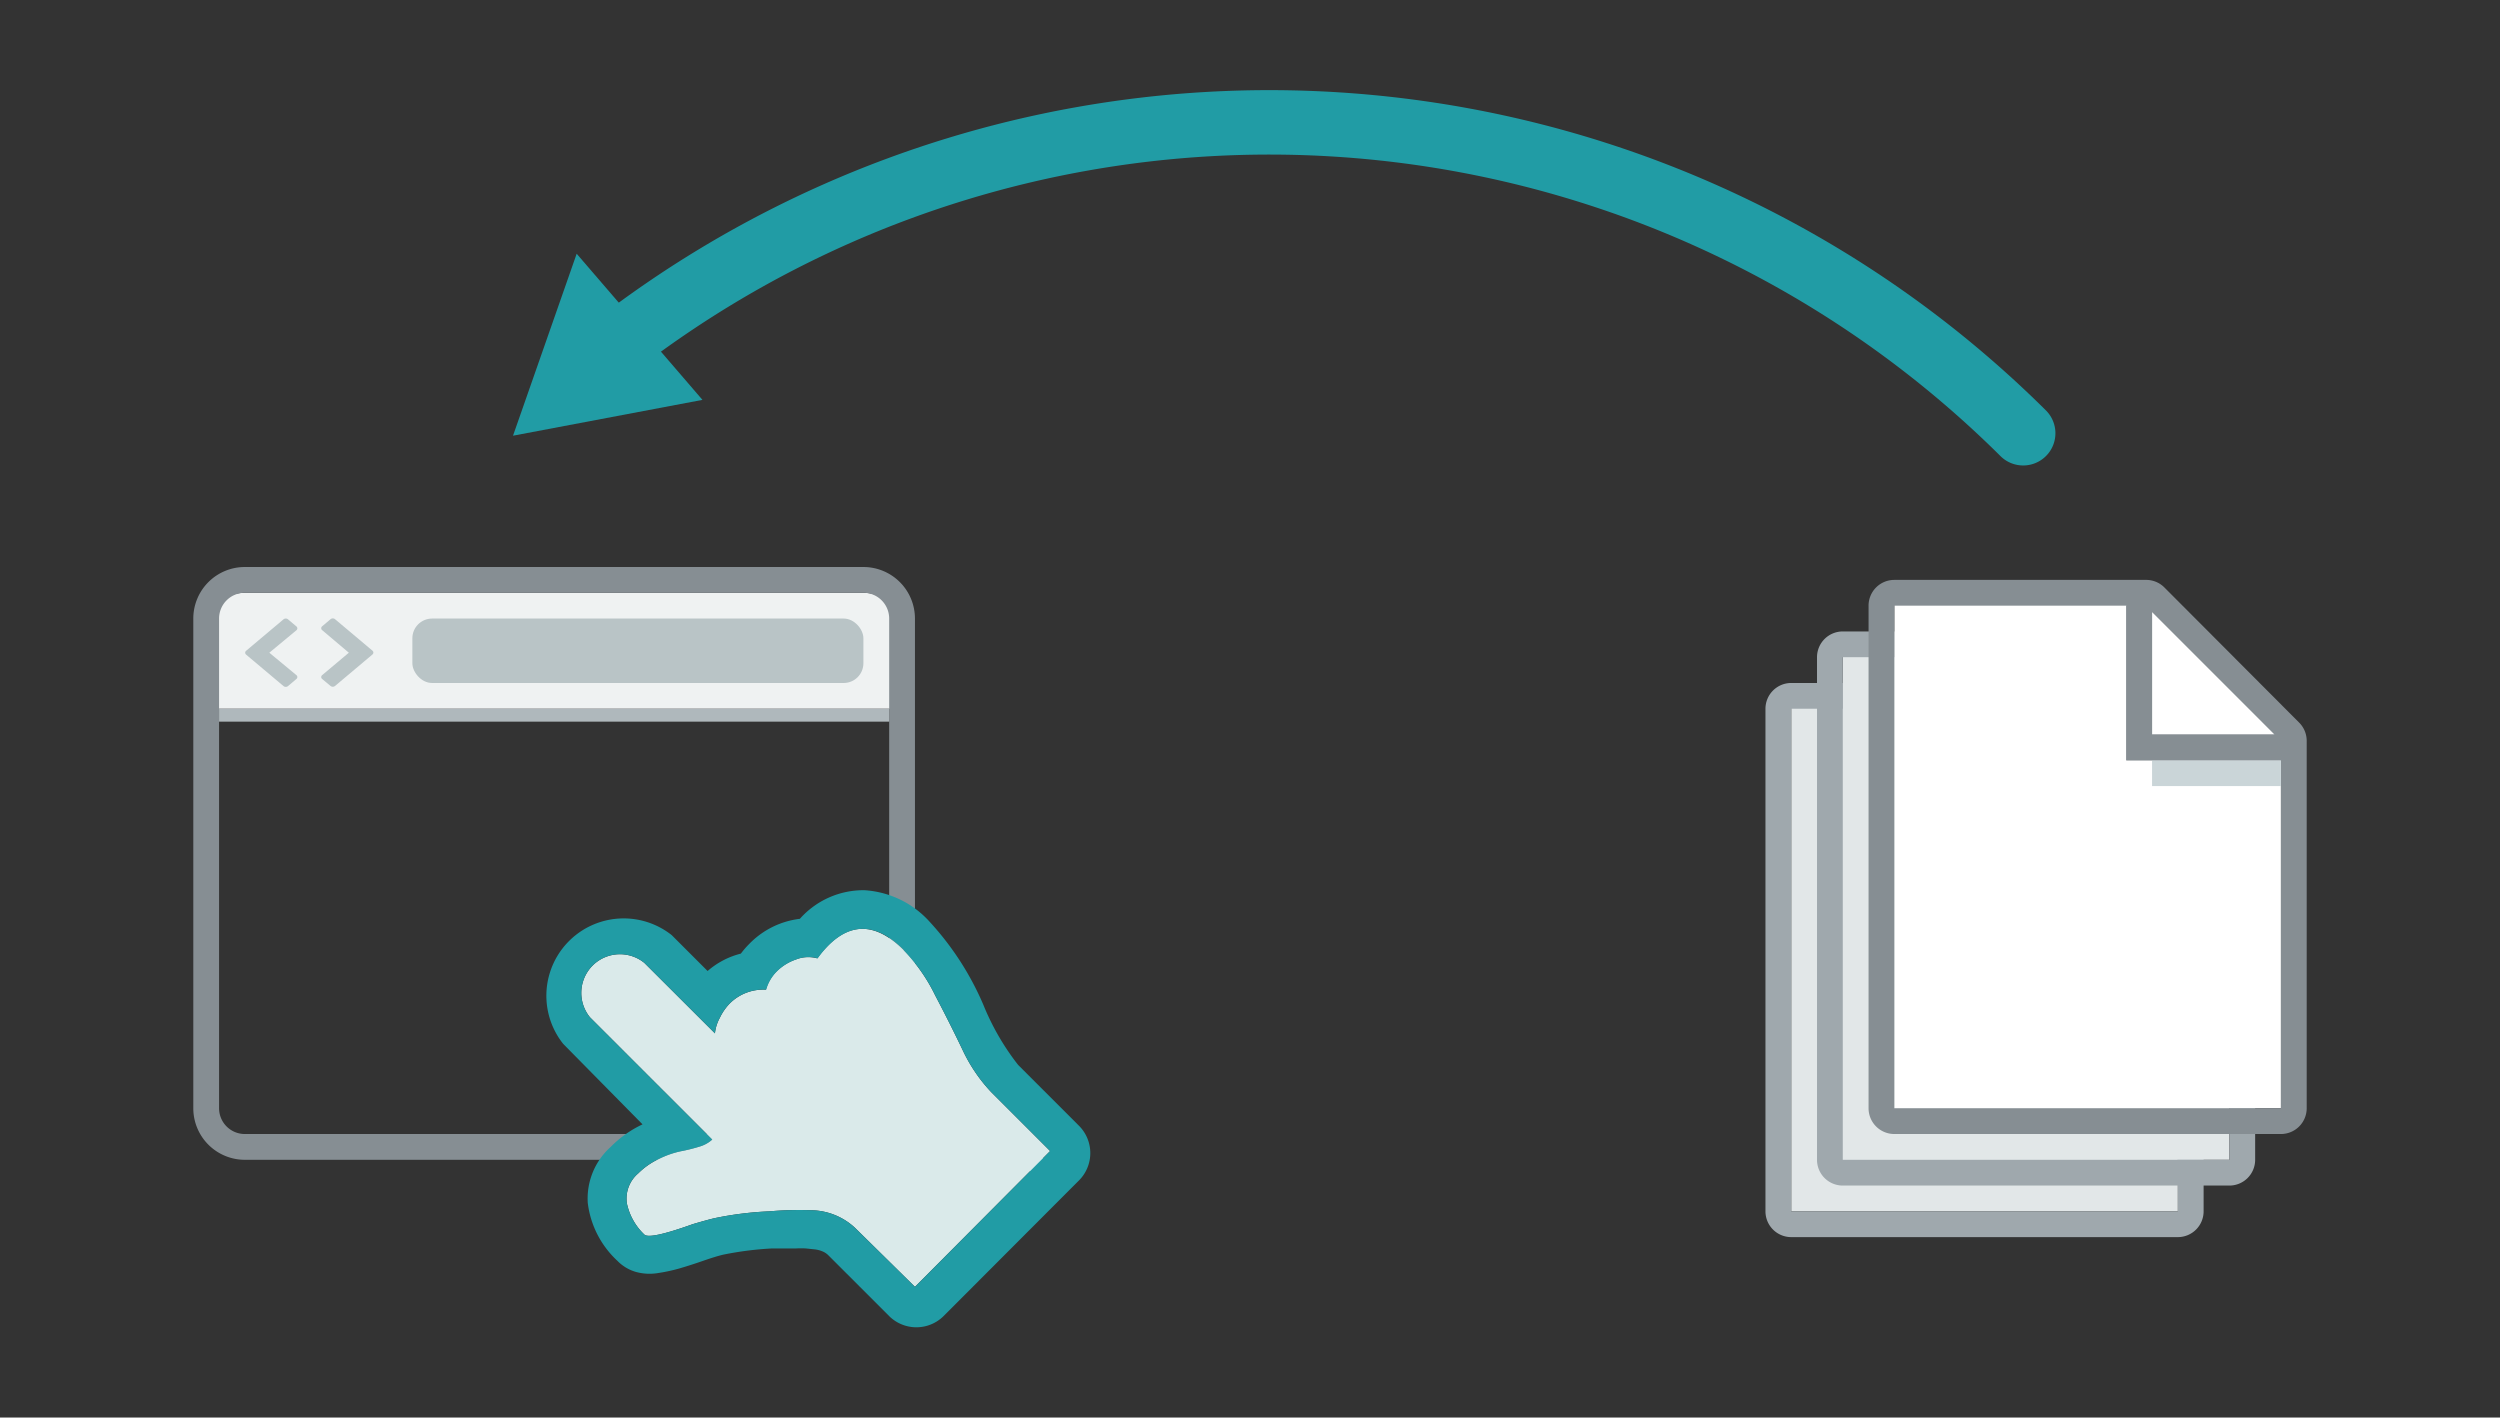
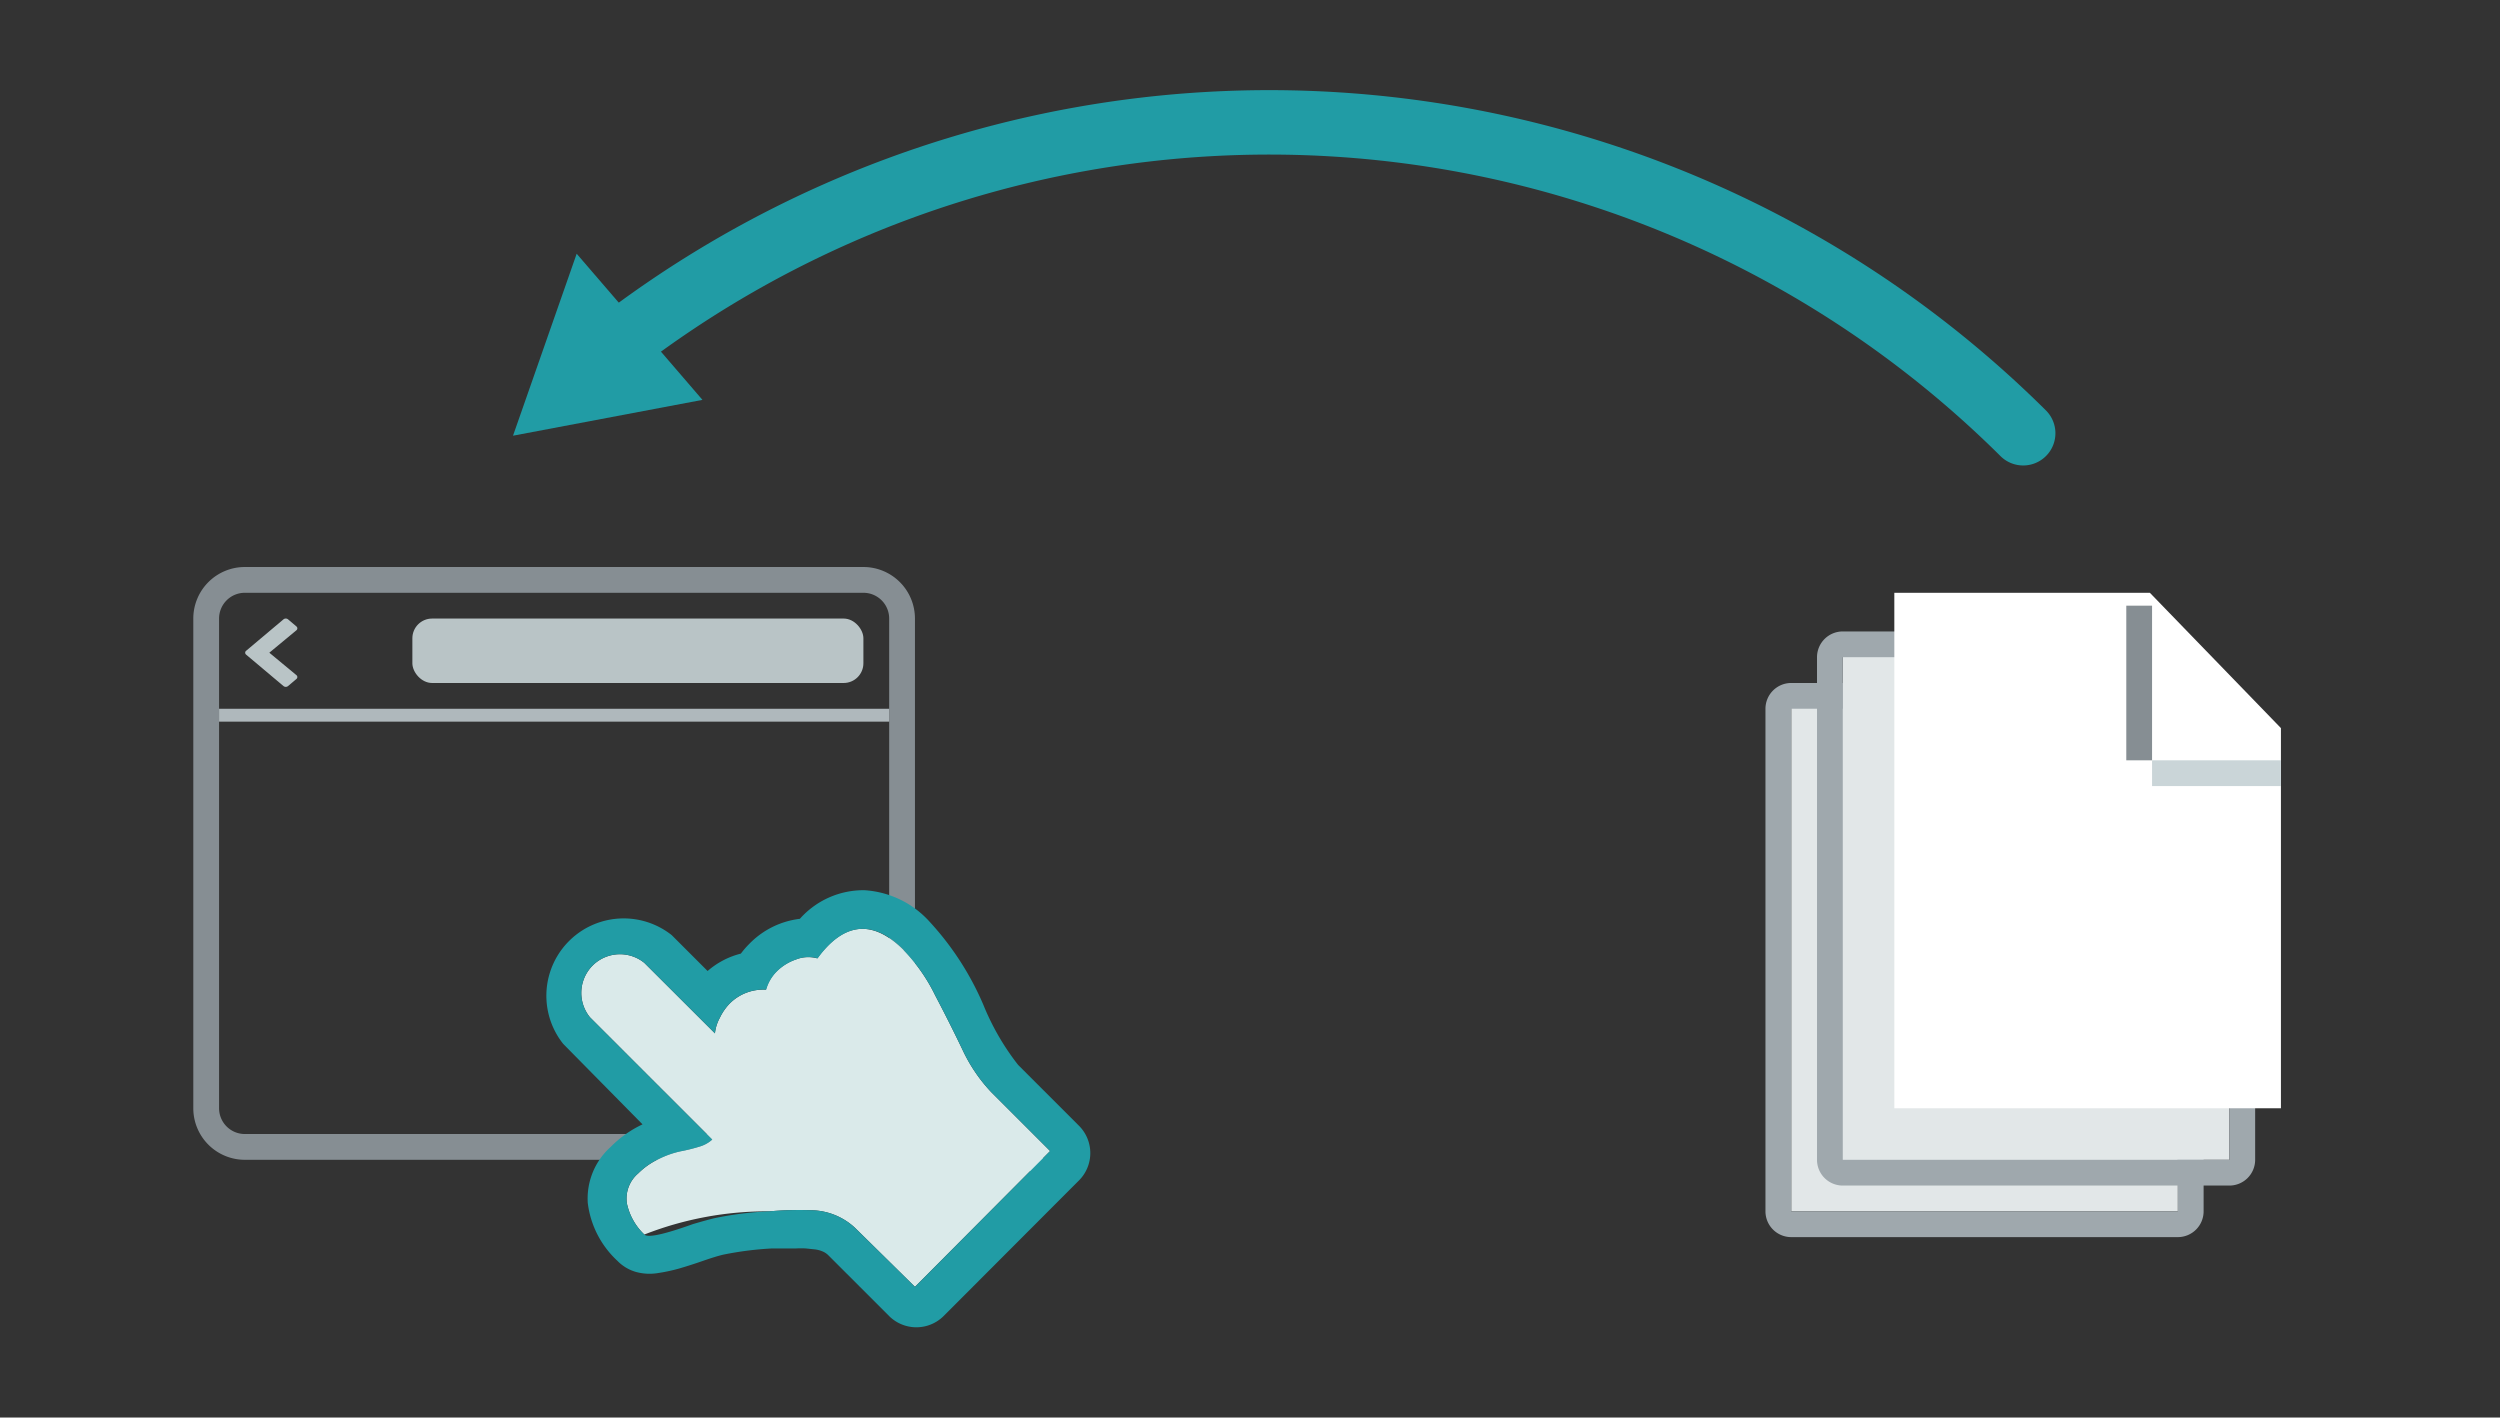
<svg xmlns="http://www.w3.org/2000/svg" id="Layer_1" data-name="Layer 1" viewBox="0 0 194 110">
  <rect x="0" y="0" width="194" height="110" fill="#333333" stroke="none" />
  <defs>
    <style>.cls-1{fill:#eff2f2;}.cls-2{fill:#e2e7e8;}.cls-3{fill:#9fa8ad;}.cls-4{fill:#868e93;}.cls-11,.cls-5{fill:none;stroke-miterlimit:10;}.cls-5{stroke:#afb8bc;}.cls-6{fill:#b9c4c6;}.cls-7{fill:#daeaea;}.cls-8{fill:#219ca5;}.cls-9{fill:#fff;}.cls-10{fill:#cad5d8;}.cls-11{stroke:#219ca5;stroke-linecap:round;stroke-width:5px;}</style>
  </defs>
  <title>I_DragDrop-Large</title>
-   <path class="cls-1" d="M19,46H67a3,3,0,0,1,3,3v6a0,0,0,0,1,0,0H16a0,0,0,0,1,0,0V49A3,3,0,0,1,19,46Z" />
  <polygon class="cls-2" points="169 94 139 94 139 54 158.83 54 169 64.5 169 94" />
  <path class="cls-3" d="M171,65.49V94a2,2,0,0,1-2,2H139a2,2,0,0,1-2-2V55a2,2,0,0,1,2-2h19.54a2,2,0,0,1,1.42.59l10.46,10.49A2,2,0,0,1,171,65.49ZM169,94V67H157V55H139V94ZM159,55.5V65h9.5Z" />
  <path class="cls-4" d="M67,46a2,2,0,0,1,2,2V86a2,2,0,0,1-2,2H19a2,2,0,0,1-2-2V48a2,2,0,0,1,2-2H67m0-2H19a4,4,0,0,0-4,4V86a4,4,0,0,0,4,4H67a4,4,0,0,0,4-4V48a4,4,0,0,0-4-4Z" />
  <line class="cls-5" x1="17" y1="55.5" x2="69" y2="55.5" />
  <rect class="cls-6" x="32" y="48" width="35" height="5" rx="1.53" ry="1.53" />
  <path class="cls-6" d="M20.9,50.65,23,52.39a.19.19,0,0,1,0,.3l-.65.55a.28.28,0,0,1-.35,0l-2.9-2.44a.19.19,0,0,1,0-.3L22,48.06a.28.28,0,0,1,.35,0l.65.55a.19.19,0,0,1,0,.3Z" />
-   <path class="cls-6" d="M25,48.9a.19.19,0,0,1,0-.3l.65-.55a.28.28,0,0,1,.35,0l2.9,2.44a.19.19,0,0,1,0,.3L26,53.23a.28.28,0,0,1-.35,0L25,52.69a.19.19,0,0,1,0-.3l2.07-1.74Z" />
-   <path class="cls-7" d="M70.12,73.73q-3.11-3.11-5.86-.36a8,8,0,0,0-.84,1,2.6,2.6,0,0,0-1.65.08,3.93,3.93,0,0,0-1.5.92,3.22,3.22,0,0,0-.84,1.43A3.68,3.68,0,0,0,56.6,77.9,4.19,4.19,0,0,0,55.85,79a3.13,3.13,0,0,0-.37,1.19L50,74.72a3,3,0,0,0-4.22,4.22l9.49,9.49a2.53,2.53,0,0,1-1,.55,13.27,13.27,0,0,1-1.45.36,7.17,7.17,0,0,0-1.66.58,5.75,5.75,0,0,0-1.64,1.14,2.56,2.56,0,0,0-.87,2.34A4.66,4.66,0,0,0,50,95.8q.4.4,3.77-.81,1.12-.33,1.68-.46A26.05,26.05,0,0,1,59.71,94a26.49,26.49,0,0,1,3.41-.08,5.1,5.1,0,0,1,3.24,1.37L71,99.86,81.49,89.32l-4.58-4.58a12.42,12.42,0,0,1-2.22-3.28q-1-2.09-2.13-4.24A13.64,13.64,0,0,0,70.12,73.73ZM81,89.48a1.46,1.46,0,1,0-.43,1.05A1.43,1.43,0,0,0,81,89.48Z" />
+   <path class="cls-7" d="M70.12,73.73q-3.11-3.11-5.86-.36a8,8,0,0,0-.84,1,2.6,2.6,0,0,0-1.65.08,3.93,3.93,0,0,0-1.5.92,3.22,3.22,0,0,0-.84,1.43A3.68,3.68,0,0,0,56.6,77.9,4.19,4.19,0,0,0,55.85,79a3.13,3.13,0,0,0-.37,1.19L50,74.72a3,3,0,0,0-4.22,4.22l9.49,9.49a2.53,2.53,0,0,1-1,.55,13.27,13.27,0,0,1-1.45.36,7.17,7.17,0,0,0-1.66.58,5.75,5.75,0,0,0-1.64,1.14,2.56,2.56,0,0,0-.87,2.34A4.66,4.66,0,0,0,50,95.8A26.05,26.05,0,0,1,59.71,94a26.49,26.49,0,0,1,3.41-.08,5.1,5.1,0,0,1,3.24,1.37L71,99.86,81.49,89.32l-4.58-4.58a12.42,12.42,0,0,1-2.22-3.28q-1-2.09-2.13-4.24A13.64,13.64,0,0,0,70.12,73.73ZM81,89.48a1.46,1.46,0,1,0-.43,1.05A1.43,1.43,0,0,0,81,89.48Z" />
  <path class="cls-8" d="M72.15,71.54A22.57,22.57,0,0,1,76.32,78,19.31,19.31,0,0,0,79,82.63l4.74,4.74a3,3,0,0,1,0,4.22L73.22,102.13a3,3,0,0,1-4.22,0l-4.74-4.74a1.38,1.38,0,0,0-.43-.28,2.17,2.17,0,0,0-.62-.16l-.67-.07a6.37,6.37,0,0,0-.77,0l-.69,0-.67,0-.51,0a25.58,25.58,0,0,0-3.77.48q-.56.13-1.57.48t-1.8.58a13.24,13.24,0,0,1-1.7.37,4,4,0,0,1-1.72-.09,3.27,3.27,0,0,1-1.43-.86,7.32,7.32,0,0,1-2.3-4.5A5.38,5.38,0,0,1,47.39,89a8.59,8.59,0,0,1,2.47-1.75L43.7,81a6,6,0,0,1,8.43-8.43l2.78,2.78A6.28,6.28,0,0,1,57.49,74a7.07,7.07,0,0,1,.66-.76,6.56,6.56,0,0,1,3.92-1.94,6.6,6.6,0,0,1,5-2.22A7.42,7.42,0,0,1,72.15,71.54Zm-2,2.19q-3.11-3.11-5.86-.36a8,8,0,0,0-.84,1,2.6,2.6,0,0,0-1.65.08,3.93,3.93,0,0,0-1.5.92,3.22,3.22,0,0,0-.84,1.43A3.68,3.68,0,0,0,56.6,77.9,4.19,4.19,0,0,0,55.85,79a3.13,3.13,0,0,0-.37,1.19L50,74.72a3,3,0,0,0-4.22,4.22l9.49,9.49a2.53,2.53,0,0,1-1,.55,13.27,13.27,0,0,1-1.45.36,7.17,7.17,0,0,0-1.66.58,5.75,5.75,0,0,0-1.64,1.14,2.56,2.56,0,0,0-.87,2.34A4.66,4.66,0,0,0,50,95.8q.4.4,3.77-.81,1.12-.33,1.68-.46A26.05,26.05,0,0,1,59.71,94a26.49,26.49,0,0,1,3.41-.08,5.1,5.1,0,0,1,3.24,1.37L71,99.86,81.49,89.32l-4.58-4.58a12.42,12.42,0,0,1-2.22-3.28q-1-2.09-2.13-4.24A13.64,13.64,0,0,0,70.12,73.73Z" />
  <polygon class="cls-2" points="173 90 143 90 143 50 162.83 50 173 60.5 173 90" />
  <path class="cls-3" d="M175,61.49V90a2,2,0,0,1-2,2H143a2,2,0,0,1-2-2V51a2,2,0,0,1,2-2h19.54a2,2,0,0,1,1.42.59l10.46,10.49A2,2,0,0,1,175,61.49ZM173,90V63H161V51H143V90ZM163,51.5V61h9.5Z" />
  <polygon class="cls-9" points="177 86 147 86 147 46 166.83 46 177 56.5 177 86" />
-   <path class="cls-4" d="M179,57.49V86a2,2,0,0,1-2,2H147a2,2,0,0,1-2-2V47a2,2,0,0,1,2-2h19.54a2,2,0,0,1,1.42.59l10.46,10.49A2,2,0,0,1,179,57.49ZM177,86V59H165V47H147V86ZM167,47.5V57h9.5Z" />
  <rect class="cls-10" x="167" y="59" width="10" height="2" />
  <rect class="cls-4" x="165" y="47" width="2" height="12" />
-   <rect class="cls-4" x="167" y="57" width="10" height="2" />
  <path class="cls-11" d="M47.9,26.7A83,83,0,0,1,157,33.62" />
  <polygon class="cls-8" points="54.51 31.03 39.81 33.81 44.75 19.69 54.51 31.03" />
</svg>